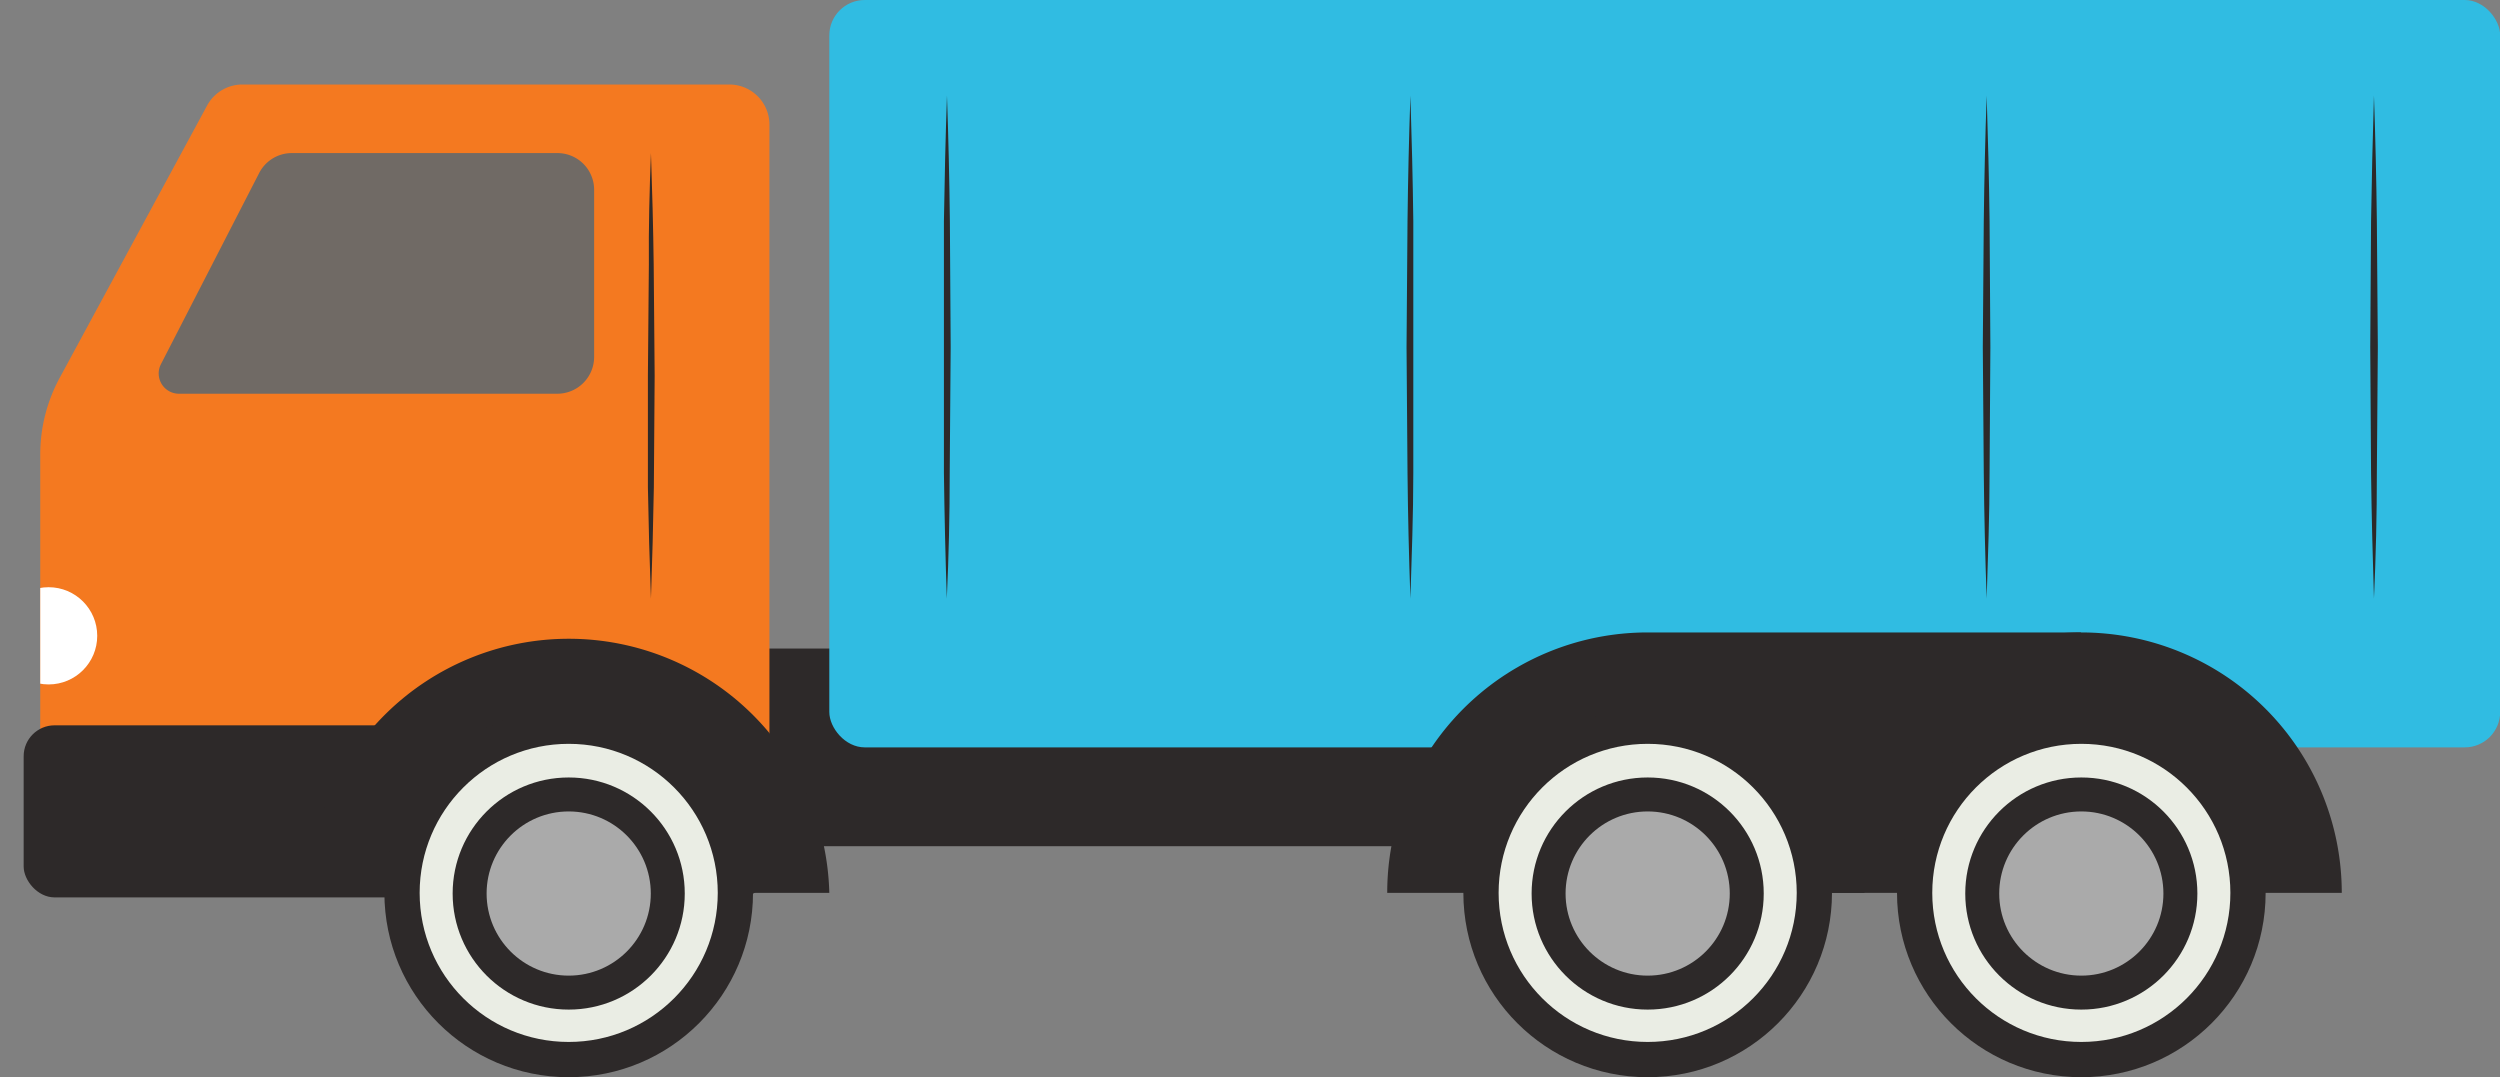
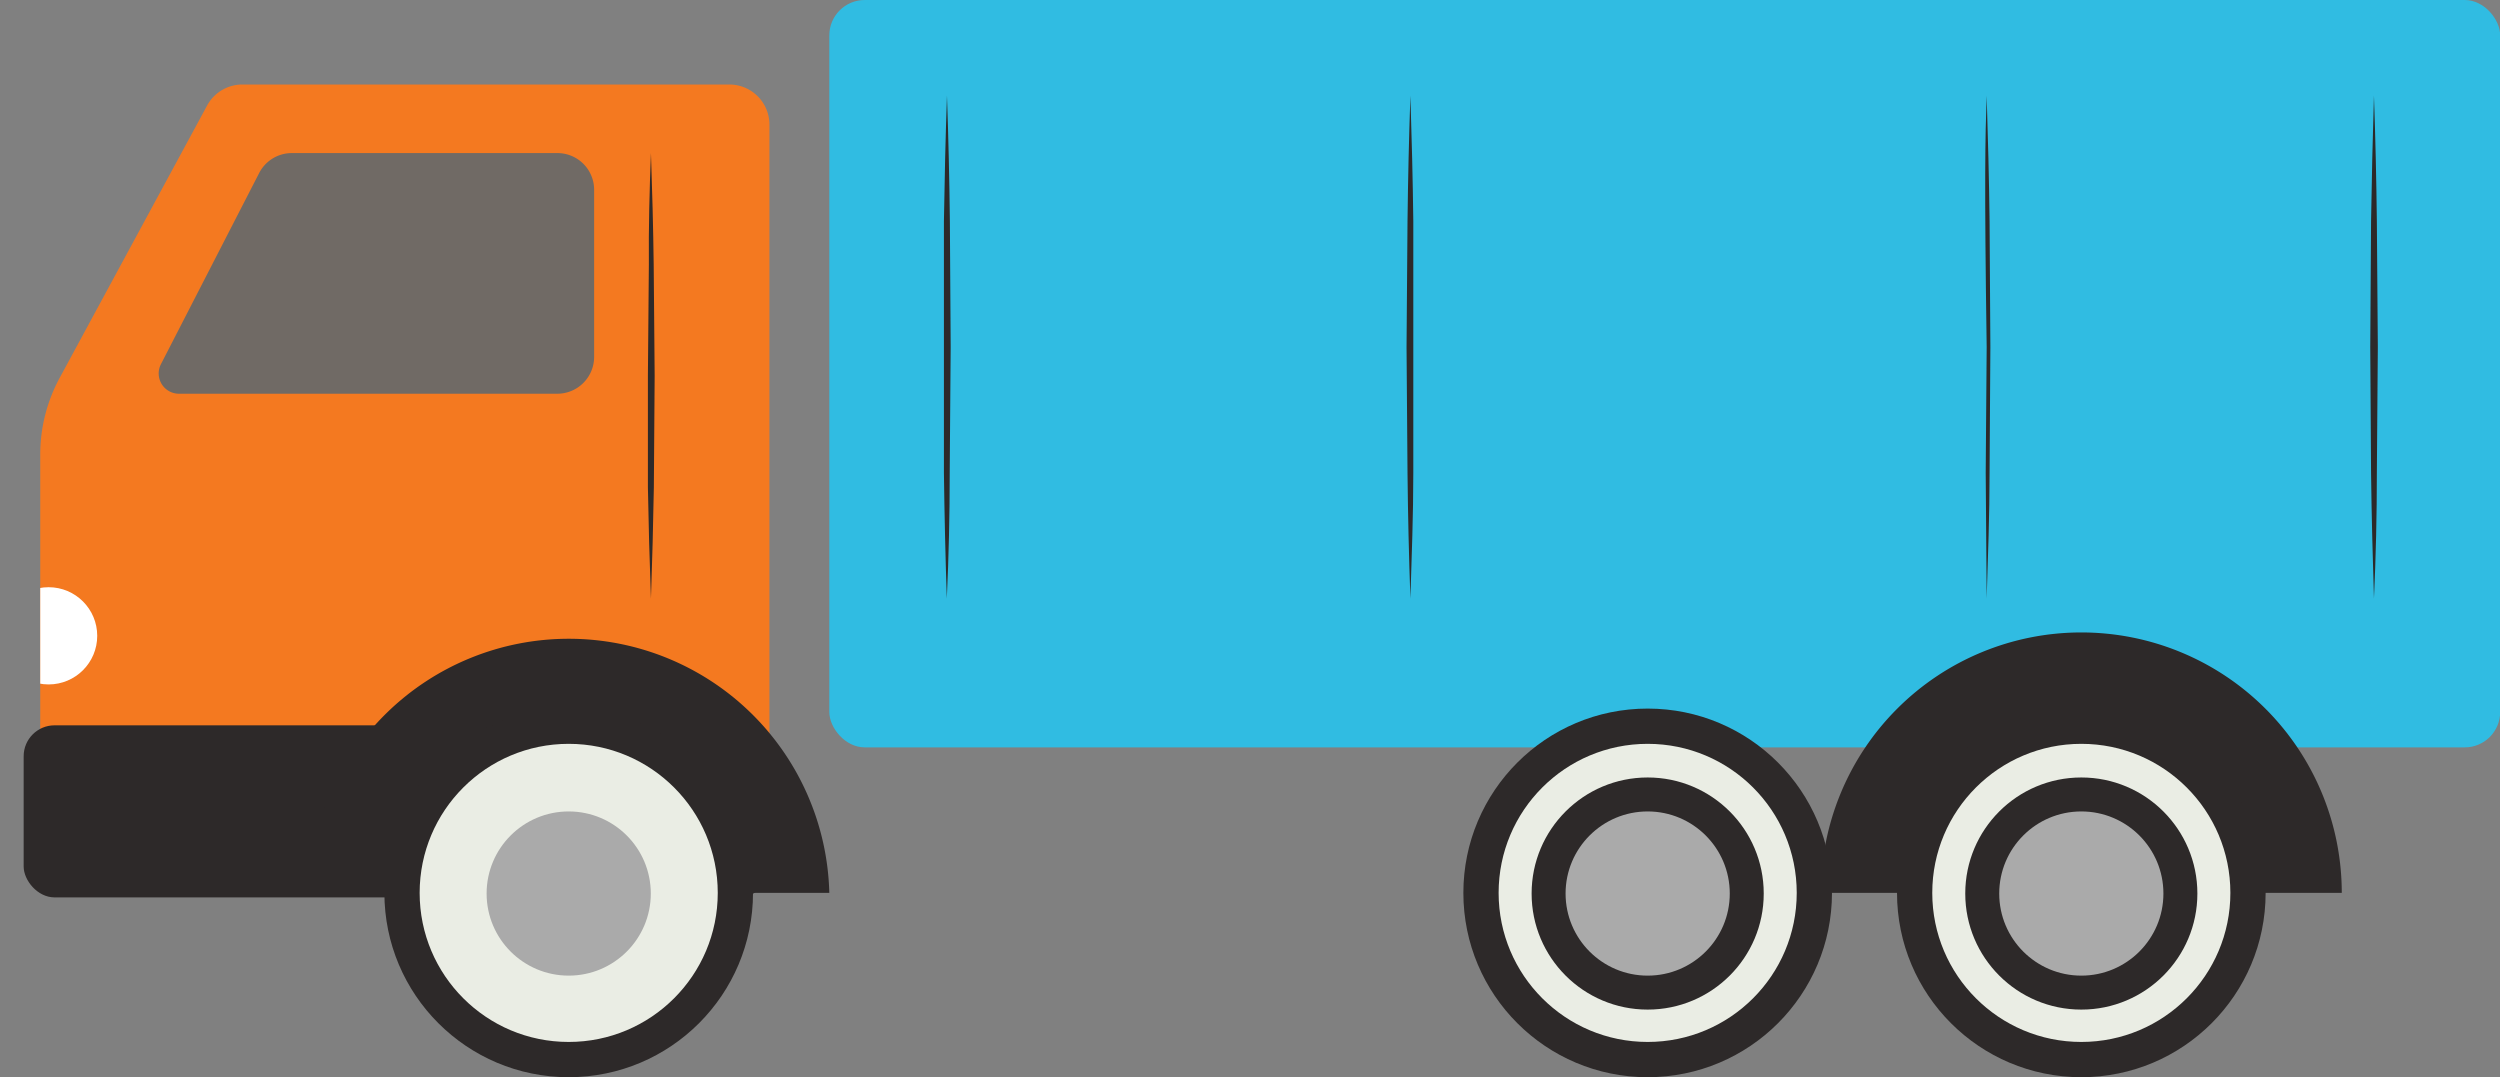
<svg xmlns="http://www.w3.org/2000/svg" viewBox="0 0 155.31 66.92">
  <rect x="0" y="0" width="155.31" height="66.92" fill="#808080" stroke="none" />
  <defs>
    <clipPath id="car7-a">
      <path d="M45.31,50.09H5A2.48,2.48,0,0,1,2.5,47.63V28.21a10,10,0,0,1,1.21-4.74L12.87,6.55a2.49,2.49,0,0,1,2.19-1.3H45.31A2.49,2.49,0,0,1,47.8,7.72V47.63A2.48,2.48,0,0,1,45.31,50.09Z" fill="#f47920" />
    </clipPath>
  </defs>
  <title>car-7</title>
  <g>
    <g>
-       <rect x="46.78" y="40.29" width="56.84" height="12.28" fill="#2d2929" />
      <rect x="51.52" width="103.8" height="46.43" rx="2.2" ry="2.2" fill="#30bce2" />
      <g>
        <path d="M145.48,55.47H113.12a16.18,16.18,0,1,1,32.36,0Z" fill="#2d2929" />
        <g>
          <circle cx="129.3" cy="55.47" r="11.45" fill="#2d2929" />
          <circle cx="129.3" cy="55.47" r="9.26" fill="#eaede4" />
        </g>
        <circle cx="129.3" cy="55.51" r="7.21" fill="#2d2929" />
        <circle cx="129.3" cy="55.51" r="5.1" fill="#aaa" />
      </g>
      <g>
-         <path d="M115.83,55.47H86.18a16.17,16.17,0,0,1,16.18-16.18H129.3S115.83,51.7,115.83,55.47Z" fill="#2d2929" />
        <g>
          <circle cx="102.36" cy="55.47" r="11.45" fill="#2d2929" />
          <circle cx="102.36" cy="55.47" r="9.26" fill="#eaede4" />
        </g>
        <circle cx="102.36" cy="55.51" r="7.21" fill="#2d2929" />
        <circle cx="102.36" cy="55.51" r="5.1" fill="#aaa" />
      </g>
      <g>
        <path d="M45.31,50.09H5A2.48,2.48,0,0,1,2.5,47.63V28.21a10,10,0,0,1,1.21-4.74L12.87,6.55a2.49,2.49,0,0,1,2.19-1.3H45.31A2.49,2.49,0,0,1,47.8,7.72V47.63A2.48,2.48,0,0,1,45.31,50.09Z" fill="#f47920" />
        <g clip-path="url(#car7-a)">
          <circle cx="3.02" cy="39.5" r="3.02" fill="#fff" />
        </g>
      </g>
      <rect x="1.47" y="45.06" width="46.32" height="10.69" rx="1.92" ry="1.92" fill="#2d2929" />
      <g>
        <path d="M51.52,55.47H19.15a16.19,16.19,0,0,1,32.37,0Z" fill="#2d2929" />
        <g>
          <circle cx="35.33" cy="55.47" r="11.45" fill="#2d2929" />
          <circle cx="35.33" cy="55.47" r="9.26" fill="#eaede4" />
        </g>
-         <circle cx="35.33" cy="55.51" r="7.21" fill="#2d2929" />
        <circle cx="35.33" cy="55.51" r="5.1" fill="#aaa" />
      </g>
      <path d="M11.14,24.46H34.63a2.29,2.29,0,0,0,2.28-2.28V11.79a2.28,2.28,0,0,0-2.28-2.28H18.1a2.28,2.28,0,0,0-2,1.24L10,22.62A1.26,1.26,0,0,0,11.14,24.46Z" fill="#706a65" />
      <path d="M40.44,9.51c.08,2.31.14,4.61.17,6.92l.06,6.92-.05,6.92q-.06,3.45-.18,6.92-.13-3.46-.19-6.92l0-6.92.06-6.92C40.29,14.12,40.35,11.82,40.44,9.51Z" fill="#2d2929" />
    </g>
    <path d="M58.83,5.94c.09,2.6.15,5.21.18,7.81l.05,7.81L59,29.38q0,3.9-.18,7.81-.13-3.91-.18-7.81l0-7.82,0-7.81C58.68,11.15,58.74,8.54,58.83,5.94Z" fill="#2d2929" />
    <path d="M147.48,5.94c.09,2.6.15,5.21.18,7.81l.06,7.81-.06,7.82q0,3.9-.18,7.81c-.08-2.61-.15-5.21-.18-7.81l-.05-7.82.05-7.81C147.34,11.15,147.4,8.54,147.48,5.94Z" fill="#2d2929" />
-     <path d="M123.42,5.94c.08,2.6.15,5.21.18,7.81l.05,7.81-.05,7.82c0,2.6-.1,5.2-.18,7.81q-.14-3.91-.18-7.81l-.06-7.82.06-7.81C123.27,11.15,123.33,8.54,123.42,5.94Z" fill="#2d2929" />
+     <path d="M123.42,5.94c.08,2.6.15,5.21.18,7.81l.05,7.81-.05,7.82c0,2.6-.1,5.2-.18,7.81l-.06-7.82.06-7.81C123.27,11.15,123.33,8.54,123.42,5.94Z" fill="#2d2929" />
    <path d="M87.62,5.94c.08,2.6.15,5.21.18,7.81l0,7.81,0,7.82c0,2.6-.1,5.2-.18,7.81q-.14-3.91-.18-7.81l-.06-7.82.06-7.81C87.47,11.15,87.53,8.54,87.62,5.94Z" fill="#2d2929" />
  </g>
</svg>